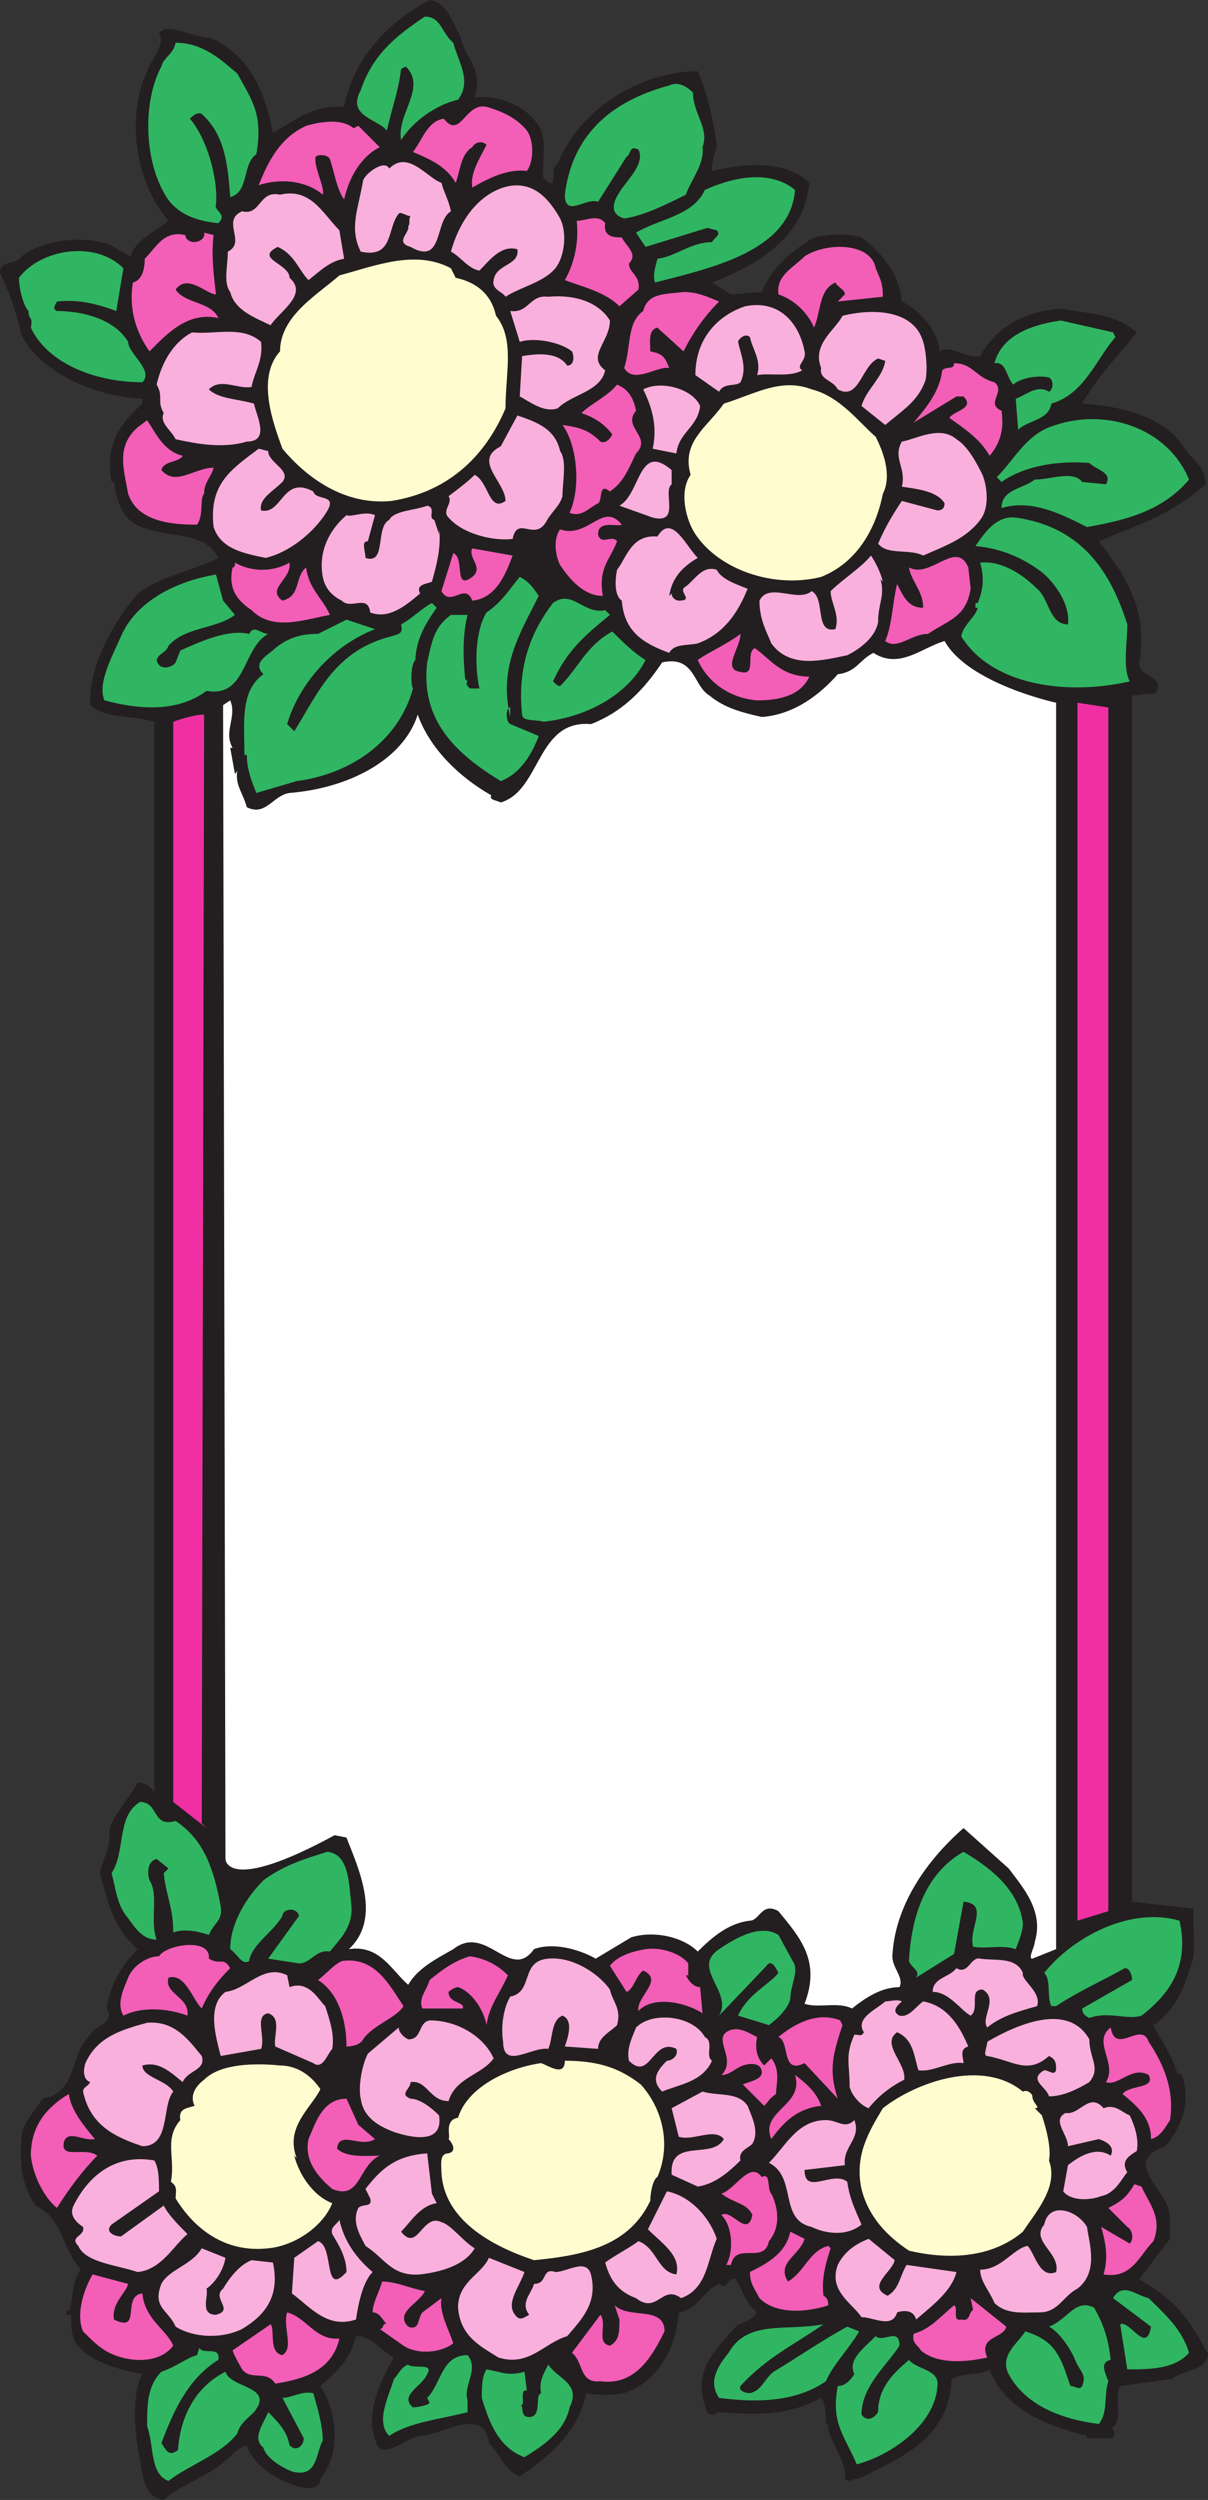
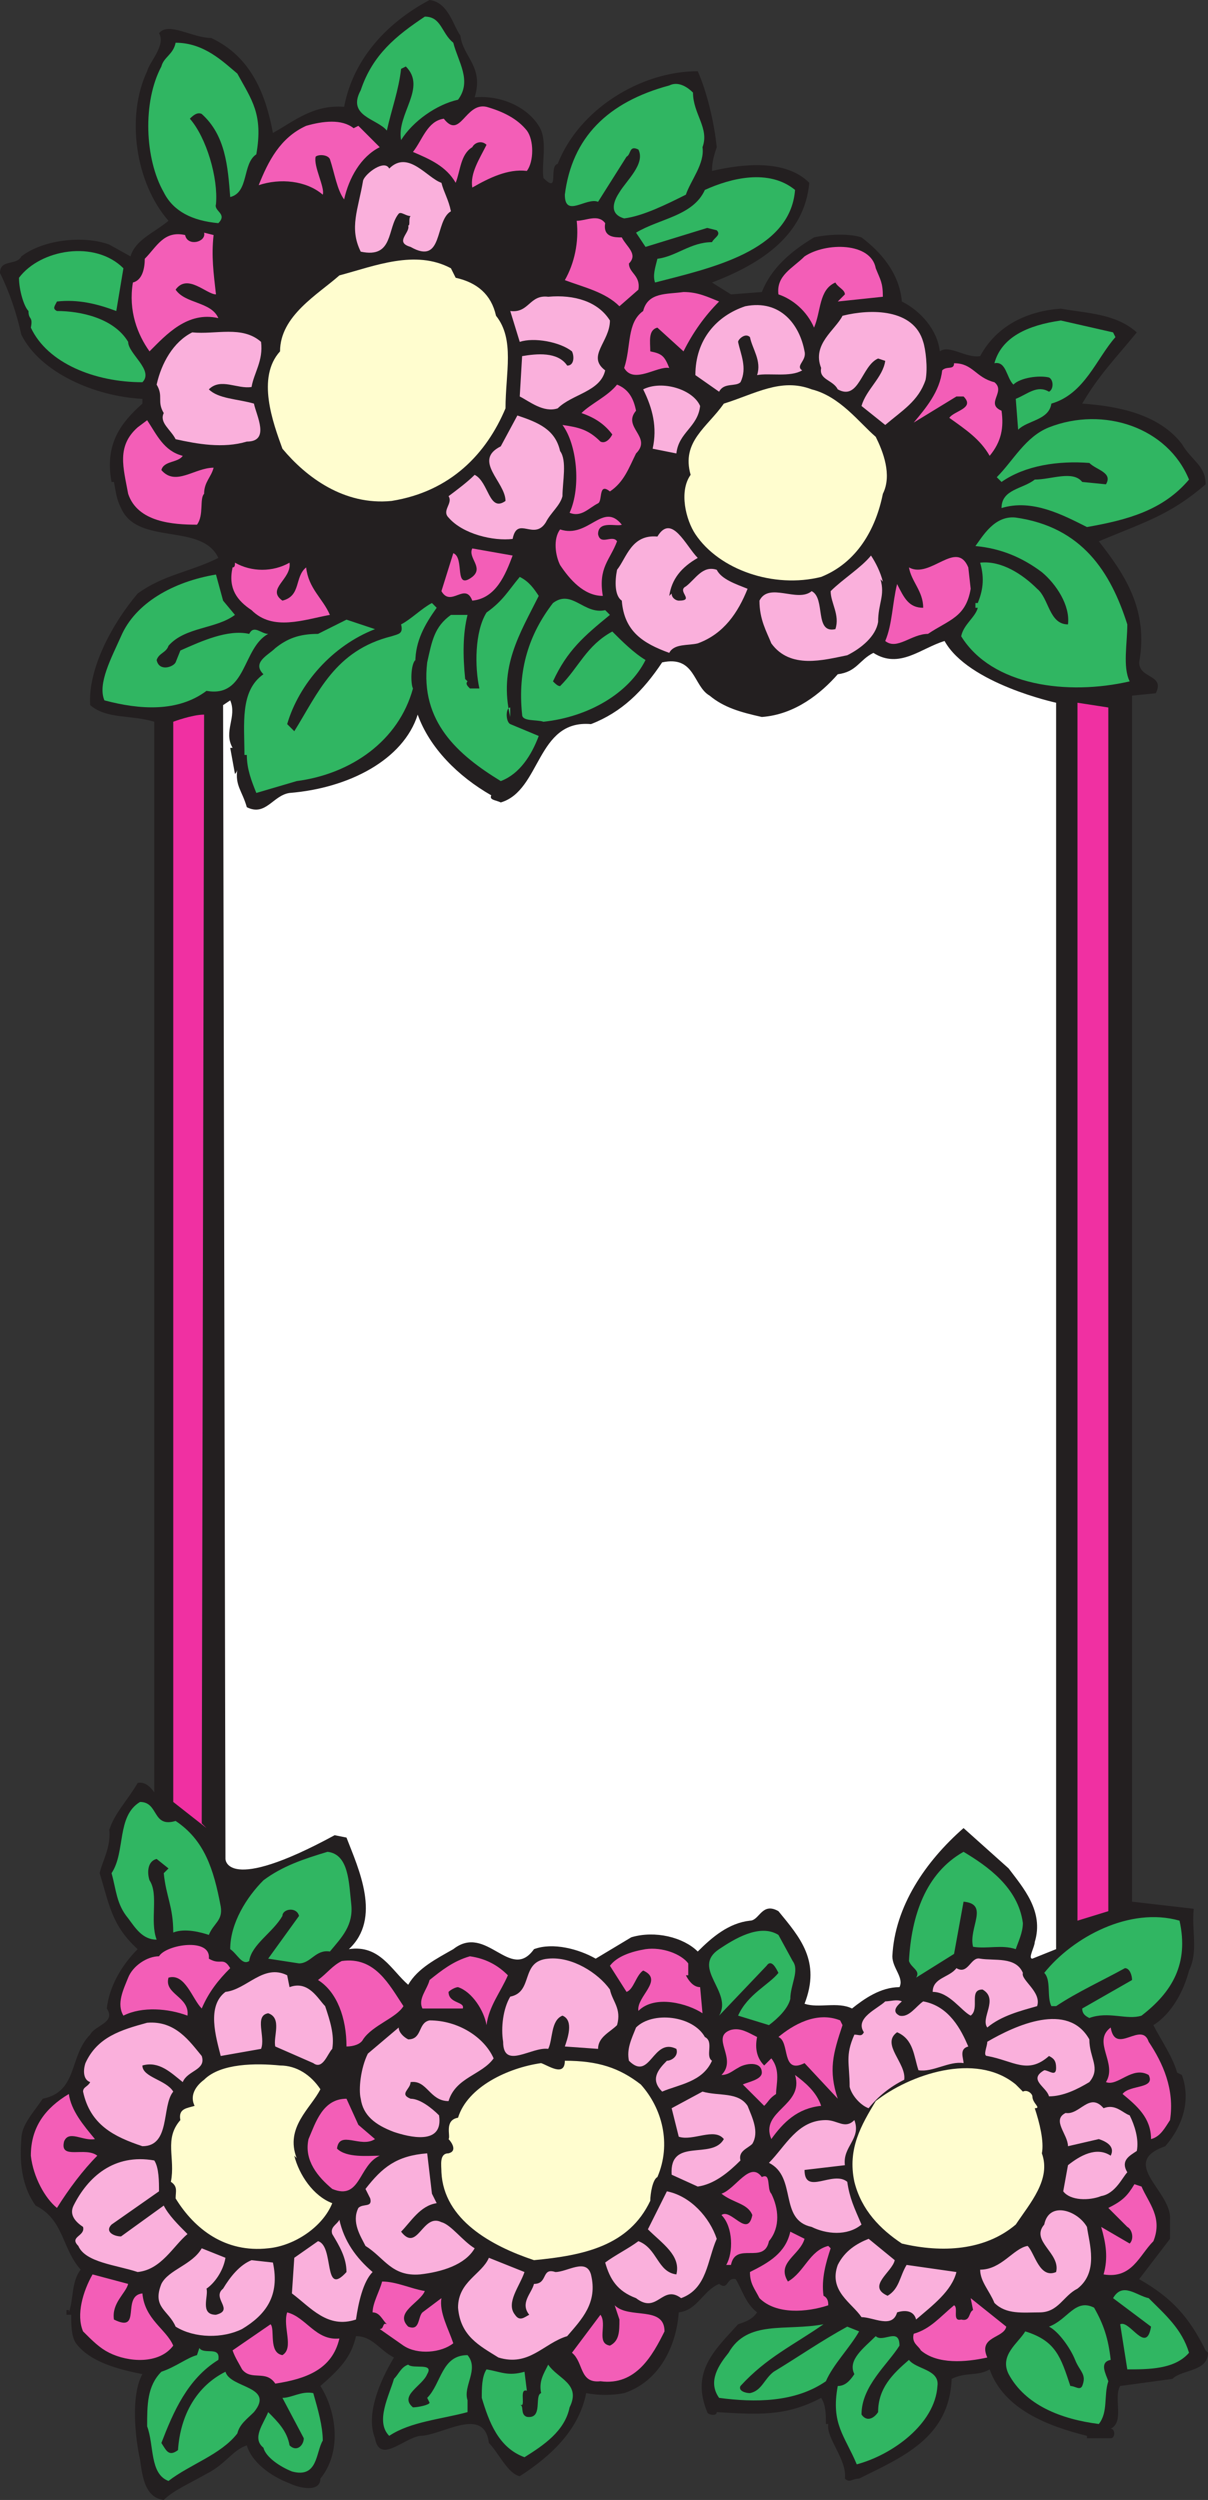
<svg xmlns="http://www.w3.org/2000/svg" width="381.75" height="789.75">
  <rect width="100%" height="100%" fill="#333333" stroke="none" />
  <path fill="#231f20" fill-rule="evenodd" d="M145.5 11.25c.75 6.75 7.5 9.75 4.5 19.5 8.25-.75 16.5 3 20.25 9 3 4.5.75 12 1.5 16.5 5.25 5.25 1.5-3.75 4.5-4.5C183 34.5 202.5 22.5 220.5 22.5c3 6.75 5.25 16.5 6 24-.75 2.25-1.5 4.5-1.5 7.5 9.75-2.25 23.25-3.75 30.75 3.75-1.5 16.5-15 25.5-30.75 31.5l6 3.75 9.75-.75c3-7.5 9-12.75 16.5-17.25 3-.75 10.5-1.5 15 0 6 4.5 12 11.25 12.75 20.25 6 3 11.25 9 12 15.75 3-2.25 8.25 2.25 12.75 1.5 5.25-9.75 15-14.25 25.5-15 8.25 1.5 17.25 1.5 24 7.5-6.75 8.25-12 13.5-17.25 22.5 10.5.75 24 3 31.5 12.75 3 5.25 7.5 6.75 7.5 12.75-11.25 9.75-19.5 12-33.75 18 8.25 10.5 15.75 21.75 12.75 38.25 0 5.25 8.25 3.75 5.25 9.75l-7.5.75v381l19.5 2.25c-.75 6.75 1.5 13.5-1.5 19.5-1.5 6-5.25 13.5-11.25 17.25 2.25 4.5 6 9.75 7.5 15l1.5.75c3 8.25 0 16.5-5.25 22.5-15 5.25 2.25 14.25 1.5 23.25v6L360 720c10.5 6 15.75 12 21 22.5l.75.75c0 6-8.25 5.25-11.25 8.25l-16.5 2.25c-2.25 3.75 1.5 11.25-3 13.5 1.5 0 1.5 3 0 3h-7.5v-.75c-12-3-26.25-8.25-30.75-21-3.75 2.25-7.5.75-12 3C300 770.25 285 776.25 271.5 783c-2.25 0-3 1.5-4.5 0 .75-6-6-12.75-5.25-17.25H261c0-3 0-6-1.5-8.25-11.25 6-20.25 5.25-33 4.5 0 1.5-3 .75-3 0-5.25-12.75 2.25-19.5 9.75-27.75 2.25-.75 4.5-1.5 6-3.75-3.75-3-4.5-6.75-6.75-10.5-3-.75-2.25 3.75-5.25 1.5-5.25 2.25-6.75 8.25-12.75 9-.75 10.5-6 21.75-17.25 25.5-3.75.75-8.25.75-12 0-2.25 11.25-10.5 19.5-21 26.25-3.75-.75-6.75-7.5-9.75-10.5-1.5-12-15-2.25-21.75-2.25-5.25.75-12.75 9-14.25.75-3-7.5 1.5-18 6-25.5-4.5-2.25-6.75-6.75-12-6.75-1.5 6.75-5.25 10.5-11.25 15.75 5.25 8.25 6.75 21 0 29.25 0 4.5-6.75 3-9.75 1.5-6-2.25-12-6.75-13.5-12-4.5 1.5-6.75 6-12.75 9-5.25 3-10.5 5.25-13.5 8.25-6-.75-6.75-7.5-7.5-12.75-1.5-6.75-3-20.25.75-27-7.5-1.5-16.5-3.75-21-9.75-1.5-2.25-1.5-6-1.5-9H21v-1.5h.75v.75c1.5-3.75.75-9.75 3.75-13.5-6-6.75-5.25-15.75-14.25-20.25-3.75-5.25-5.25-12-4.5-21 0-4.5 3.75-8.25 6.75-12.75 11.25-2.25 8.25-13.5 15-20.25 1.5-3 8.25-3.75 5.25-8.25.75-6.75 4.5-13.5 9.75-18.75-8.25-7.5-9-14.25-12-24 .75-3.75 3.75-8.25 3-14.25v.75c1.5-5.25 6-9.75 9-15 3-.75 5.25 3 5.25 3V228c-7.5-2.25-15-.75-20.25-5.25-.75-11.25 6.75-25.5 15-35.25 8.25-6 16.5-6.75 25.5-11.25-5.25-11.25-25.5-3.75-30.75-15.75-1.5-3-1.5-4.5-2.25-8.25h-.75c-2.25-12 3-18.75 9.75-24.75V126c-15-.75-32.25-8.25-38.25-20.25C5.25 99 3 92.25 0 86.25 0 81.75 5.25 84 6.75 81c6.75-5.25 19.5-6.75 27.75-3.75L41.25 81c1.5-5.25 7.5-7.5 12-11.25-10.5-12-13.5-33-6.75-47.25.75-3 6-8.25 3.75-12 3-3.75 10.5 1.5 16.5 1.5C79.5 18 84 30 86.25 42c6.75-3.75 12.75-9 22.5-8.25 3-15.75 14.25-27 27-33.75 6 .75 7.5 8.25 9.75 11.25" />
  <path fill="#30b662" fill-rule="evenodd" d="M143.25 13.5c1.5 6 6 12 1.5 18-6.75 1.5-14.25 6.75-18 12.75-1.5-8.25 8.25-16.5 1.5-23.25l-1.5.75c-.75 6.75-3 12.75-4.5 19.5-3-3.75-12.75-4.5-8.25-12.75 3.75-11.25 11.25-17.25 20.25-23.25 5.25 0 5.25 5.25 9 8.25M75 23.25c4.5 8.25 8.25 12.75 6 25.5-4.5 3-2.25 12-8.25 13.5-.75-9.75-1.5-19.5-9-26.25-1.5-.75-3 .75-3.75 1.5 5.25 6 9 18.75 8.25 27-.75 2.25 3.75 3 .75 6-8.25-.75-14.25-3.75-17.25-9.75-6-10.5-6.75-28.5-.75-39.75.75-3 3.75-3.75 4.5-7.5 9 0 15 6 19.5 9.75m144 6c0 6.75 5.25 11.25 3 17.25.75 5.25-3.75 10.5-5.25 15-6 3-13.5 6.75-19.5 7.5-5.25-1.5-3-6-1.5-8.25 2.25-3.75 8.25-9 6-13.5-3-1.5-2.25 1.5-3.75 2.25l-9 14.25c-3.75-1.5-10.5 5.25-10.5-2.25 2.25-18 13.5-29.25 33-34.5 3-1.5 6 .75 7.5 2.25" />
  <path fill="#f35eb7" fill-rule="evenodd" d="M166.5 41.25c2.25 3 2.25 9.75 0 12.75-6-.75-12 2.25-17.25 5.25-.75-4.5 2.25-9 4.5-13.5-1.5-1.5-3.75-.75-4.5.75-3.75 2.25-3.75 7.5-5.25 11.25-3-5.25-8.25-7.5-13.5-9.75 3-3.75 4.5-9.75 9.75-10.5 5.25 6.75 6.75-5.25 13.5-3.75 5.25 1.5 9.75 3.75 12.75 7.5m-53.25-1.5L120 46.5c-6 3-9.75 9.75-11.25 16.5-2.25-3-3-8.25-4.5-12.75-.75-1.5-3.75-1.5-4.5-.75-.75 3 3 9.75 2.25 12-5.25-4.5-13.5-5.25-20.25-3 3-7.5 6.75-15 15-18.75 5.25-1.5 11.25-2.25 15 .75l1.5-.75" />
  <path fill="#fab0dc" fill-rule="evenodd" d="M142.5 66.75c-5.25 3-2.25 17.25-12.75 11.25-5.25-1.5 0-4.5-.75-6.75.75 0 0-2.25.75-3-1.5 0-3-1.5-3.75-.75-3.75 4.5-1.5 14.25-12 12-3.75-7.5-.75-13.5.75-22.5.75-2.25 6.75-6.75 8.25-3.75 6-6 12 3 16.5 4.5.75 3 2.25 5.25 3 9" />
  <path fill="#30b662" fill-rule="evenodd" d="M251.25 60c-1.5 19.5-27 24.75-44.25 29.25-.75-2.25 0-4.5.75-7.5 6-.75 10.5-5.25 17.25-5.25.75-1.5 3-2.25 1.5-3.75l-3-.75-19.5 6-3-4.5c7.5-4.5 18-5.25 21.75-13.5 8.25-3.75 20.25-6.75 28.5 0" />
-   <path fill="#fab0dc" fill-rule="evenodd" d="M177 69c2.25 4.5 1.5 12-1.5 15.75-3.75 4.5-11.25 6-15.75 9-.75-1.5-4.5-2.25-3.75-5.25.75-5.25 8.25-4.5 7.5-9.75-5.25-1.5-9 3.75-12 6.75-3.75-.75-6-4.5-9-6 2.25-8.25 7.5-17.25 16.5-20.25 9.75-3 15 4.5 18 9.75m-69.75 3.75 1.5 9c-4.5.75-7.5 3.75-11.25 6.75-3-3-4.5-8.25-9.75-10.5-7.5 3.75 3.75 5.25 3.75 9.75 6 5.25-3 10.5-6 15-4.5-2.25-11.25-4.5-12.75-10.5C70.5 89.25 72 84 72 79.5c6-3-2.25-9.75 4.5-12.75 6 1.5 5.25-6.75 12-5.25 9.75-2.25 13.5 6 18.75 11.25" />
  <path fill="#f35eb7" fill-rule="evenodd" d="M196.5 75c1.5 3 5.25 5.25 2.25 8.25 0 3 3.75 3.75 3 8.25l-6 5.25c-4.5-4.5-11.25-6-17.25-8.25 3-5.25 4.5-12 3.75-18.75 3 0 6.75-2.25 9 .75-.75 4.5 3 4.5 5.25 4.5m-132-1.5 3 .75c-.75 6.75 0 12 .75 18.75-3 0-9-6.75-12.75-1.5 3 4.5 11.25 3.75 13.5 9-9.75-2.25-16.5 5.25-21.75 10.5-3.75-5.25-6.75-12.75-5.25-21.75 3-.75 3.75-4.5 3.75-7.5 3.75-3.75 6-9 12.75-7.5.75 3.75 6.75 2.25 6-.75m212.25 11.25c1.5 3.75 2.25 4.5 2.25 9l-14.25 1.5L267 93c0-1.5-2.25-2.25-3-3.75-5.25 2.25-4.5 9-6.75 14.25-2.25-5.25-6.75-9-11.25-10.5-.75-6 4.5-8.25 8.25-12 6.75-4.5 21-4.5 22.5 3.75" />
  <path fill="#30b662" fill-rule="evenodd" d="m39 84.75-2.25 13.5c-6-2.25-12-3.75-18.75-3-.75 1.5-1.5 2.25 0 3 7.5 0 18 2.25 22.5 9.75 0 3.75 8.25 9 4.5 12.75-15 0-30-6-35.25-17.25.75-3.75-.75-2.25-.75-5.25-1.5-1.5-3-6.75-3-10.5 6.75-9 24-12 33-3" />
  <path fill="#fffdcf" fill-rule="evenodd" d="M144 87.75c6.75 1.5 11.25 5.25 12.75 12 6 7.5 3 18 3 29.25-6 14.25-17.25 26.25-36 29.25-15 1.5-27-7.5-34.5-16.5-3-8.25-8.25-22.5-.75-30.75 0-11.25 12-18 18.75-24 11.25-3 24-8.25 35.25-2.25l1.5 3" />
  <path fill="#f35eb7" fill-rule="evenodd" d="M227.25 95.25C222.75 99.75 219 105 216 111l-8.25-7.5c-3 .75-2.25 4.5-2.25 7.5 3.75.75 4.5 1.5 6 5.25-3.75-.75-11.25 5.25-14.25 0 2.25-6.75.75-14.25 6-18 1.5-6 7.5-5.25 12.75-6 4.5 0 7.5 1.5 11.25 3" />
  <path fill="#fab0dc" fill-rule="evenodd" d="M192.75 101.25c0 6.75-7.5 11.25-1.5 15.75-1.5 6.75-10.5 7.5-15 12-4.5 1.5-9-2.25-12-3.75l.75-12.75c4.5-.75 11.25-1.5 14.25 3 2.25 0 2.25-3 1.5-4.5-3.75-3-12-4.5-16.5-3l-3-9.75c6 .75 6-5.25 12-4.5 8.25-.75 15.75 1.5 19.5 7.5m61.5 9.75c.75 3-3 4.5-.75 6-3.75 2.25-10.5.75-14.25 1.5 1.5-4.5-1.5-8.25-2.25-12-1.5-1.5-3.75.75-3.75 1.5.75 3.75 3 8.25.75 12.75-1.5 1.5-5.25 0-6.75 3l-7.5-5.25c0-11.25 6.75-18.75 15.75-21.75 11.25-2.25 17.25 6 18.75 14.25m37.5-3c.75 2.25 1.5 8.25.75 12-2.25 6.75-7.5 9.75-12.75 14.25l-7.5-6c1.5-5.25 6.75-9 7.5-14.25l-2.25-.75c-5.25 2.25-6 13.5-12.75 9.75-1.5-3-6-3-5.25-6.75-3-7.5 4.5-12 6.75-16.5 9-2.25 22.5-2.25 25.5 8.25" />
  <path fill="#30b662" fill-rule="evenodd" d="M352.5 106.5c-6 6.75-9.75 18-20.25 21-.75 5.25-7.5 5.25-10.5 8.25L321 126c3.75-1.5 6.75-4.5 10.5-2.25 1.5-.75 1.5-3.75 0-4.5-3-.75-9 0-11.25 2.25-2.25-2.25-2.25-7.5-6-6.75 2.25-8.25 10.5-12 21-13.5l16.5 3.75.75 1.5" />
  <path fill="#fab0dc" fill-rule="evenodd" d="M82.5 108c.75 6-2.25 9.75-3 14.25-4.5.75-9.75-3-13.5.75 3 3 9 3 14.25 4.5.75 3.75 5.25 12-2.25 12-7.5 2.25-15.75.75-22.5-.75-1.5-3-5.25-5.25-3.75-8.25-2.25-3.75 0-5.25-2.25-9 1.5-6.75 5.25-13.5 11.25-16.5 7.5.75 15.75-2.25 21.75 3" />
  <path fill="#f35eb7" fill-rule="evenodd" d="M314.25 120.75c3.75 3-3 6.75 2.25 9 .75 5.25 0 9.75-3.75 14.25-3-5.25-7.5-8.25-12.75-12 1.5-2.25 8.25-3 4.5-6.75h-2.25l-13.5 8.25c3.75-4.5 8.25-9.75 9-16.5 1.5-1.5 3.75 0 3.75-2.25 6 0 6.75 4.5 12.75 6m-113.25 9c-4.5 5.25 5.25 8.25 0 13.5-2.25 4.5-3.75 9-8.25 12-3.75-3-2.25 3-3.75 3.75-3 1.5-5.25 4.5-9 3 3.75-8.25 2.25-21.75-2.25-27.75 5.25.75 8.25 1.5 12 5.25 1.5.75 3-.75 3.75-2.25-2.25-3-5.25-5.25-9.75-6.75 3-3 8.25-5.25 11.25-9 3.75 1.5 5.25 4.5 6 8.25" />
  <path fill="#fab0dc" fill-rule="evenodd" d="M221.25 128.25c-.75 6.75-6.75 8.25-7.5 15l-7.5-1.5c1.5-6.75 0-12.75-3-18.75 6-3 15.75 0 18 5.25" />
  <path fill="#fffdcf" fill-rule="evenodd" d="M276.75 138c2.25 4.5 5.25 12 2.25 18-2.25 11.25-8.25 21.75-19.5 26.25-15 3.75-32.25-2.25-39.75-13.5-3-4.5-5.25-13.5-1.5-18.75-3-10.5 5.25-15 10.5-22.5 9.75-3 18-8.25 27.75-4.5 9 2.25 15 10.5 20.25 15" />
  <path fill="#fab0dc" fill-rule="evenodd" d="M177 142.5c2.25 3 .75 9.75.75 14.25-.75 3-3.75 5.25-5.25 8.25-3.75 6-9-2.25-10.5 5.25-6 .75-15.75-1.5-20.25-6.75-2.25-2.25 1.5-4.5 0-6.75 3-2.25 6-4.5 8.25-6.75 4.5 2.25 4.5 12 9.75 8.25 0-6-10.5-12.75-1.5-17.25l5.25-9.75c6.75 2.25 12 4.5 13.5 11.25" />
  <path fill="#30b662" fill-rule="evenodd" d="M375.75 151.5c-8.25 9.75-19.5 12.75-32.25 15-7.5-3.75-17.25-9-27-6 0-6 6.75-6 10.5-9 5.25 0 12-3 15 .75l7.5.75c2.25-3.75-3-4.5-5.25-6.75-9.75-.75-20.25.75-27.75 6l-1.5-1.5c5.25-5.25 9-12.75 16.5-15.75 17.25-6.75 37.5 0 44.25 16.5" />
  <path fill="#f35eb7" fill-rule="evenodd" d="M57.75 144c-1.5 2.25-6 1.5-6.75 4.5 4.5 5.25 10.5-.75 16.5-.75-.75 3-3 4.5-3 8.25-1.5 1.5 0 6.75-2.25 9.75-7.5 0-18.75-.75-21.75-9.75-1.5-8.25-3.75-15 3-21l3-2.25c3 4.5 5.25 9.75 11.25 11.25" />
-   <path fill="#fab0dc" fill-rule="evenodd" d="M310.5 150c1.5 3.75 2.25 10.5-.75 14.25-4.5 6-11.25 8.25-18 11.25-4.5-2.25-11.25 0-14.25-3.75 2.25-5.25 4.5-9 7.5-13.5l11.25 3c1.5 0 2.25-.75 2.25-2.25-2.25-3.75-8.25-4.5-13.5-5.25 1.5-6-3-9 0-14.25 4.5-.75 12-5.25 17.25-.75C306 141 309 147 310.5 150m-225.75-7.5c0 3.75 7.5 6 4.5 9.75-3 3-7.5 5.25-6.75 9 6.75 1.5 6.75-11.25 16.5-6 .75 3 7.5.75 4.5 6S93 174 84 176.25c-7.5-1.5-14.25-3-16.5-9.75-1.5-13.5 5.25-18 14.25-24.75l3 .75m127.5 10.5c-3 2.25 3 12.75-6 10.5l-10.5-3.75c6.75-3.75 6-20.25 16.5-11.25v4.5m-75 11.25 1.5 4.5v-1.5c.75 5.25-.75 11.25-2.25 16.5-1.5.75-5.25.75-3.75 3.75-4.5 3.75-9.75 8.25-15.75 6-.75-6-6-.75-9-3.75-3-1.5-5.25-3.75-6-7.5-1.5-8.25 2.25-15 7.5-19.5 1.5.75 6-1.5 9 0l-2.25 8.25c-2.25 0-.75 3-.75 5.25 6.75 2.25 3-9.75 7.5-12 1.5-3 8.25-3 12-4.5 3 .75 0 3.75 2.25 4.5" />
  <path fill="#f35eb7" fill-rule="evenodd" d="M196.5 165.75c-1.5.75-7.5-1.5-7.5 3 .75 3.75 4.5 0 6 2.25-2.25 6-6 8.25-4.5 17.25-6 0-10.5-5.25-13.5-9.75-1.5-3-2.25-8.25 0-11.25 9 3 13.5-9 19.5-1.5" />
  <path fill="#30b662" fill-rule="evenodd" d="M356.25 197.25c0 6-1.5 13.5.75 18-19.5 4.5-43.5 1.5-53.25-14.25.75-3.75 4.5-6 5.25-9h-.75v-1.5h.75c1.5-3.75 2.25-7.5.75-12.75 6.75-.75 13.5 3.75 18 8.25 3.75 3 3.75 11.25 9.75 11.25.75-6-3.75-12.75-8.25-16.5-6-4.5-12.75-7.5-21-8.25 2.25-3 6-9.75 12.75-9 21 3 30 17.25 35.25 33.75" />
  <path fill="#fab0dc" fill-rule="evenodd" d="M220.5 176.25c-5.25 3-8.25 6.75-9 12l.75-.75c0 1.5 1.5 2.25 2.25 2.25 5.25 0-.75-3 2.25-4.5 3-2.25 5.25-6.75 9.75-5.25 1.5 3 6 4.5 9.75 6-3 7.5-7.5 14.25-15.75 17.25-3 .75-7.5 0-9 3-8.25-3-14.25-6.75-15-16.5-2.25-1.5-2.25-6-1.5-9.75 3-3.75 4.5-11.25 12.75-10.5 4.5-7.5 9 3 12.75 6.75" />
  <path fill="#f35eb7" fill-rule="evenodd" d="M162 175.5c-2.25 6-5.25 13.5-12.75 14.25-2.25-6-6.75 2.25-9.75-3l3.75-12c3.75 1.5 0 12 6 7.5 3.75-3-1.5-6 0-9L162 175.5" />
  <path fill="#fab0dc" fill-rule="evenodd" d="m279 183.75-.75-.75c1.5 5.25-.75 7.5-.75 13.5-.75 4.5-5.25 8.25-9.75 10.5-7.5 1.5-18 4.5-24-3.75-1.5-3.75-3.75-7.5-3.75-13.5 3-6 12 .75 16.5-3 4.5 2.25.75 13.5 7.5 12 1.5-4.5-1.5-8.25-1.5-12 3.75-3.75 9.75-7.5 12.75-11.25 1.5 2.25 3 5.25 3.75 8.25" />
  <path fill="#f35eb7" fill-rule="evenodd" d="M306.75 186c-1.5 9-6.75 9.75-13.5 14.25-5.25 0-9.75 5.25-13.5 2.25 2.25-5.25 2.25-12 3.75-18 2.25 4.5 3.75 7.5 8.25 7.5 0-5.25-3.75-8.25-4.5-12.75 6.75 3.75 15-9 18.75 0l.75 6.75m-217.5 3.75c6-1.5 3.75-7.5 7.5-10.5.75 6.75 5.25 9.75 7.5 15-8.25 1.5-18 5.25-24.75-1.5-4.5-3-7.5-6.75-6-13.5.75 0 .75-.75.75-1.5 5.25 3 12 3 17.25 0 .75 5.25-7.5 8.25-2.25 12" />
  <path fill="#30b662" fill-rule="evenodd" d="m70.5 189.75 3.75 4.5c-6 4.5-15.75 3.75-21 9.75-.75 2.25-3 2.25-3.75 4.5.75 3.75 5.25 2.25 6 .75l1.5-3.75c6.75-3 15-6.75 21.75-5.25 1.5-3 3.75 0 6 0-8.25 4.5-6.75 20.25-19.5 18-9 6.75-21 6-32.25 3-2.25-5.25 2.25-13.5 5.25-20.25 4.5-10.5 16.5-17.25 30-19.5l2.25 8.25m99.75-1.5c-6 12-12.75 22.5-9 38.25v-3c-1.5 0-1.5 4.5 0 5.25l9 3.75c-2.25 6-6 12-12 14.25-13.5-8.25-25.5-18.75-23.25-37.5 1.5-6.75 2.25-11.25 7.5-15h5.25c-1.5 6-1.5 12.75-.75 20.25l.75.75c-.75.75 0 1.5.75 2.25h3c-1.5-6.75-1.5-18 2.25-24 5.25-3.75 6.75-6.75 10.5-11.25 3 1.5 4.5 3.75 6 6" />
  <path fill="#30b662" fill-rule="evenodd" d="M192.75 194.25c-8.25 6.75-13.5 11.25-18 21 .75.75 1.5 1.5 2.25 1.5 6-6 8.25-12.75 16.5-17.25 3 3 6.75 6.75 10.5 9-5.25 10.5-18 18-32.25 19.5-2.25-.75-6.75 0-6.75-2.25-1.5-14.25 2.25-25.5 9.75-35.25 6-4.5 9.75 3.75 16.5 2.25l1.5 1.5M138 192c-3.75 5.25-6.75 10.5-6.75 17.25v-.75c-1.5 1.5-1.5 7.5-.75 9-4.5 16.5-19.5 27-36.75 29.25L81 250.5c-1.5-3.75-3-7.5-3-12h-.75c0-9.75-1.5-20.25 6-25.5-3.75-3.75 1.5-6 3.75-8.25 3.75-3 7.5-4.5 13.5-4.5l9-4.5 9 3c-13.5 5.25-24 17.25-27.75 30L93 231c7.5-12 12.75-25.5 30.75-30 2.25-.75 3.75-.75 3-3.75 3-1.5 6.75-5.25 9.75-6.75l1.5 1.5" />
-   <path fill="#f35eb7" fill-rule="evenodd" d="M234 200.25c0 4.5-6 11.25 0 12 5.25 1.5 1.5-6 4.5-7.5 4.5 3 8.25 9 17.25 9-3 6.75-11.25 7.5-16.5 7.5-9-.75-15.75-6-18.75-12.75 3-2.25 9.75-5.25 13.5-8.25" />
  <path fill="#fff" fill-rule="evenodd" d="M333.75 222v393.75l-7.5 3c-1.5 0 .75-3.75.75-5.25 3-9.75-3.75-17.25-8.25-23.25L304.5 577.5c-12 10.5-21.75 24.75-22.5 40.5 0 3.75 3.75 6.75 2.25 9.75-6 0-11.25 3.75-15 6.75-4.5-2.25-10.5 0-15-1.5 5.25-13.5-1.5-21-8.25-29.25-5.25-3-6 3-9 3-6.75.75-12 5.25-16.5 9.75-4.5-4.5-13.5-6.75-21-4.5l-11.25 6.75c-5.25-3-13.5-5.25-19.5-3-7.5 10.5-15-8.25-25.5 0-5.25 3-11.25 6-14.25 11.25-5.25-4.5-9-12.75-18.75-11.25 10.5-9.75 3-25.5-.75-35.25l-3.75-.75c-34.5 18.75-34.5 7.5-34.5 7.5l-.75-364.5 2.25-1.5c2.25 5.25-2.25 9.75.75 15h-.75l1.5 8.25c.75-.75.75-1.5.75-1.5-.75 5.25 1.5 6.75 3 12 6 3 8.25-3.75 13.5-4.5 18.75-1.5 36-10.5 40.5-24.75 3.75 10.5 12.75 19.5 23.25 25.5-.75 1.5 1.5 1.5 3 2.25 12.75-3.75 11.25-26.25 28.5-24.75 9.75-3.75 16.5-10.5 22.5-19.5 10.5-2.25 9.75 7.5 15 10.5 4.5 3.75 9.75 5.25 16.5 6.75 10.5-.75 18.75-7.5 24-13.5 6-.75 6.75-4.5 11.25-6.75 8.25 5.25 15-1.5 22.5-3.75C306 216 333.75 222 333.75 222" />
  <path fill="#f030a2" fill-rule="evenodd" d="m350.25 603.75-9.75 3V222l9.75 1.5v380.25M63.75 576l1.5 1.5-10.5-8.25V228s6-2.25 9.75-2.25L63.75 576" />
  <path fill="#30b662" fill-rule="evenodd" d="M55.5 575.25c9 6 12 15 14.25 27 .75 4.5-2.25 5.25-3.75 9-2.25-.75-7.5-2.25-11.25-.75 0-8.25-2.25-11.25-3-18.75l1.5-1.5-3.75-3c-3 .75-3 4.5-2.25 6.75 3 4.5 0 12.75 2.25 18.75-4.5 0-6.75-3.75-9-6.75-3.75-4.5-3.75-9-5.25-14.25 4.5-6.75 1.5-18 9-22.5 6 0 3.75 8.25 11.25 6M111 601.5c.75 6.75-3 10.5-6.75 15-4.5-.75-6 3.75-9.75 3.75l-9.75-1.5 9.75-13.5c-.75-3-5.25-2.25-5.25 0-3 5.25-9.75 9-10.5 14.25-2.25 1.5-3.75-2.25-6-3.75 0-8.25 5.25-16.5 10.5-21.75 6-4.5 12.75-6.75 20.25-9 6.75.75 6.75 9.75 7.5 16.5m212.25 6c0 3-1.5 6-2.25 8.25-4.5-1.5-9 0-13.5-.75-1.5-6 5.25-13.5-3-14.25l-3 16.5-12 7.5c1.5-2.25-1.5-3-2.25-5.25.75-14.25 5.25-27.75 17.25-34.5 7.5 4.5 17.25 11.25 18.75 22.5m49.5-.75c3 13.5-2.25 22.5-12 30-4.5 1.5-10.5-1.5-16.5.75-1.5-.75-2.25-1.5-2.25-3l15.75-9c0-1.5-.75-3.75-2.25-3.75-6.75 3.75-15 7.5-21.75 12h-1.5c-1.5-3 0-8.25-2.25-10.5 9-11.25 27-21 42.75-16.5M250.5 619.5c2.25 3-.75 7.5-.75 12-.75 3-3.75 6-6.75 8.25l-9.75-3c3-6.75 9.75-9.75 12.75-13.5-.75-1.5-2.25-4.5-3.75-2.25l-15 15.75c4.5-7.5-9-15 0-21 4.5-3 12.75-8.25 18.75-4.5l4.5 8.25" />
  <path fill="#f35eb7" fill-rule="evenodd" d="M66 618.75c3.75 2.25 4.5-.75 6.75 3-3.75 3.75-6.75 7.5-9 12.75-3-3-5.25-11.25-10.5-9.75-1.5 5.25 6.75 6 6 12-6-2.25-14.25-3-20.25 0-2.25-3.75 0-8.25 1.5-12s6-6.75 9.75-6.75c2.25-3.75 16.5-6 15.75.75m151.5 1.5V624h-.75c.75 1.5 2.25 3.75 4.5 3.75L222 636c-4.5-3-15-6-20.25-.75-.75-4.5 8.25-9.75 1.5-12.75-2.25 1.5-3 6-5.25 6.75l-5.25-8.25c2.25-3 6.75-4.5 11.25-5.25 5.25-.75 11.25 1.5 13.5 4.5m-57 3.75c-2.25 5.25-6 9.75-6.75 15.75-.75-4.5-4.5-10.5-9-12-.75 0-2.25.75-3 1.5 0 3.75 5.25 3 4.5 5.25H133.5c-1.5-3 1.5-6 2.25-9 3.75-3 7.5-6 12.75-7.5 5.25.75 9 3 12 6" />
  <path fill="#fab0dc" fill-rule="evenodd" d="M192.75 628.5c.75 3.75 3.75 6 2.25 11.25-2.25 2.25-6 3.75-6 7.5l-10.5-.75c.75-2.25 3-8.25-.75-9.75-3.75 1.5-3 7.5-4.5 10.5C168 646.5 159 654 159 645c-.75-4.5 0-10.5 2.25-14.25 7.5-1.5 3-11.25 12-12 7.5-.75 15.75 4.5 19.5 9.75m130.5-5.25c-.75 2.25 6 6 4.5 10.5-5.25 1.5-11.25 3-15.75 6.75-2.25-3 3.75-9-1.5-12-4.5 0-.75 6-3.75 8.25-3-1.5-6.75-7.5-12-7.5 0-4.5 5.25-4.5 7.5-7.5 3.75 2.25 4.5-3.75 7.5-3 4.5.75 11.25-.75 13.5 4.5" />
  <path fill="#f35eb7" fill-rule="evenodd" d="M127.5 633.75c-2.25 3.75-9.75 6-12.75 10.5-.75 1.5-3 2.25-5.25 2.25 0-9-3-17.25-9-21 3-2.25 4.5-4.5 7.5-6 10.5-1.5 15 7.5 19.5 14.25" />
  <path fill="#fab0dc" fill-rule="evenodd" d="M91.5 627.75c6-2.25 9 3.75 11.25 6 1.5 4.5 3 9 2.25 13.5-1.5 1.5-3 6.75-6 4.5l-12-5.25c-.75-3 2.25-9-2.25-10.5-4.5.75-.75 7.5-2.25 11.25l-12.75 2.25c-1.5-6-4.5-15.75 1.5-20.25 6.75-.75 12-9 19.5-5.25l.75 3.75m193.5 4.5c-.75.75-3.75 3-.75 4.5 3 .75 5.25-3 7.5-4.5 8.25 1.5 12 9 14.25 14.25-3 .75-1.5 3.75-1.5 5.25-4.5-.75-9.75 3-14.25 2.25-1.5-4.5-1.5-9.75-6.75-12-5.25 3.75 3 9.75 2.25 15-4.5 2.25-8.25 5.25-11.25 9-2.25-.75-5.25-3.75-6-6.75 0-7.5-1.5-9.75 1.5-16.5 1.5 0 2.25.75 3-.75-3-4.5 4.5-7.5 6.75-9.75 1.5 0 3.75-.75 5.25 0m-62.25 11.25c3 1.5 0 6 2.25 7.5-3 6.75-10.5 7.5-15.75 9.75-3.75-3.75-1.5-6.75 1.5-9.75 1.5 0 3.75-1.5 3-3.75-7.5-3.75-8.25 10.5-15 3.75-.75-3.75.75-6.75 2.25-10.5 5.25-5.25 18-3.75 21.75 3" />
  <path fill="#f35eb7" fill-rule="evenodd" d="M266.25 639.75c-3 9-4.5 14.25-1.5 23.25l-10.5-11.25c-7.5 3.75-4.5-6.75-8.25-8.25 4.5-3.75 12-8.25 19.5-5.25l.75 1.5" />
  <path fill="#fab0dc" fill-rule="evenodd" d="M344.25 644.25c0 6 3.75 9 0 13.5-3.75 2.25-8.25 4.5-12.75 4.5-.75-3-6.75-5.25-1.5-8.25 1.5 0 3.75 2.25 3.75-.75 0-2.25-.75-3-2.25-3.75-6.75 6-11.25 1.5-19.5 0-1.5 0 0-3 0-4.5 9-5.25 25.5-12.75 32.25-.75m-188.25 6c-3.75 5.25-12 6-14.25 13.5-6 0-6.75-6.75-12-6 0 2.25-3.75 3.75 0 5.25 3 0 6.75 3 9 5.25 1.5 9.75-9.75 6.75-14.25 5.25-6-2.25-9.75-5.25-10.5-10.5-.75-3 0-9.75 2.25-14.25l9.75-8.25c0 1.5 1.5 3 3 3.75 4.5 0 3-5.25 6.75-6 9 0 17.25 5.25 20.25 12m-92.25-.75c1.5 4.5-4.5 4.5-6 8.25-3.75-3-7.5-6.75-12.75-5.25 0 3.75 7.5 4.5 9.75 8.25C51 665.25 54 678 45 678c-9-3-16.5-6.75-18.75-17.25 0-1.5 1.5-1.5 2.25-3-2.25-.75-2.25-3.75-1.5-6 3.75-8.25 11.25-10.5 19.5-12.75 9-.75 13.5 6 17.25 10.5" />
  <path fill="#f35eb7" fill-rule="evenodd" d="M363 645c4.5 6.75 8.25 15 6.75 24.75-1.5 2.25-3 5.25-6 6 0-6.75-4.5-10.5-9-14.25 2.25-3 10.5-1.5 8.25-6-5.25-3-9.75 3.75-13.5 2.25 3.75-6-4.5-12.75 1.5-17.25 1.5 9 9.75-2.25 12 4.5m-123.75-1.5c-.75 3.75 0 6.75 2.25 9l2.25-2.25c3 3.75 1.5 8.25 1.5 11.25-2.25 1.5-2.25 2.25-3.75 3.75l-6.75-6.75c1.5-.75 6-1.5 6-3.75 0-3.75-5.25-3-7.5-1.5-1.5.75-3 2.25-5.25 2.25 5.25-5.25-3.75-12 3-14.25 3-.75 5.25.75 8.25 2.25" />
  <path fill="#fffdcf" fill-rule="evenodd" d="M202.5 658.5c6.75 7.5 9.75 18.75 5.25 29.25-1.5.75-2.25 5.25-2.25 7.5-6.75 14.25-21 17.25-36.75 18.75-13.5-4.5-28.5-12.75-29.25-27.75 0-2.25-.75-6 2.25-6 3-.75.75-3.75 0-4.5.75-.75-1.5-6 3-6.75 3-9.75 15.75-15.75 26.25-17.25 2.25.75 7.5 4.5 7.5-.75 10.5 0 17.25 2.25 24 7.5m-114-6c5.25 0 9.75 3 12.75 7.5-3 6-11.25 12-7.5 21.75L93 681c1.5 6 6 12.75 12 15-3 7.5-12 13.5-20.25 14.25-13.5 1.5-23.25-6-29.25-15.75 0-2.25.75-3.75-1.5-5.25 1.5-7.5-2.25-13.5 3-19.5-.75-3.75 2.25-3.75 4.5-4.5-1.5-3 0-6 3-8.25 5.25-5.25 16.5-5.25 24-4.5" />
  <path fill="#f35eb7" fill-rule="evenodd" d="M259.5 665.25c-7.5.75-12 5.25-15.75 10.5-3.75-9 10.5-10.5 7.5-20.25 3 2.25 6.75 5.25 8.25 9.75" />
-   <path fill="#fffdcf" fill-rule="evenodd" d="M323.25 660.75c1.5-.75 3 .75 3 1.5 0 2.25 3 3.75.75 3.75l2.25 2.25c1.5 4.5 3 10.5 2.25 14.25 3 8.25-3.75 15.75-8.25 22.5-9.75 8.25-23.25 9-36 6-6.75-4.5-12.75-10.5-15-19.5-2.25-10.5 2.25-18 6.75-25.5 10.5-8.25 31.5-15.75 44.25-5.25" />
+   <path fill="#fffdcf" fill-rule="evenodd" d="M323.25 660.75c1.5-.75 3 .75 3 1.5 0 2.25 3 3.75.75 3.75c1.5 4.5 3 10.5 2.25 14.25 3 8.25-3.75 15.75-8.25 22.5-9.75 8.25-23.25 9-36 6-6.75-4.5-12.75-10.5-15-19.5-2.25-10.5 2.25-18 6.75-25.5 10.5-8.25 31.5-15.75 44.25-5.25" />
  <path fill="#fab0dc" fill-rule="evenodd" d="M236.25 665.25c1.5 3.75 3.75 8.25 1.5 12-1.5 1.5-4.5 2.25-3.75 5.25-3.75 3.75-8.25 7.5-13.5 8.25l-8.25-3.75c-.75-12 12.75-4.5 16.5-11.25-3-3.75-9.75.75-14.25-.75l-2.25-9 9.75-5.25c5.25 1.5 11.25 0 14.25 4.5" />
  <path fill="#f35eb7" fill-rule="evenodd" d="M30 675.75c-3.75.75-8.25-3-9.75.75-1.5 6 6.75 1.5 10.5 4.5-4.5 4.5-9 10.5-12.75 16.5-3.75-3-7.5-9.75-8.25-16.5 0-9 4.5-15 12-19.5.75 5.25 4.5 9.75 8.25 14.25m83.25-4.5 5.25 4.5c-4.5 3-11.25-3-12 3 3 3 9.75 2.25 13.5 2.25-6.75 3-6 14.25-15 10.5-4.5-3.75-9-9-7.5-15.75 2.25-5.25 4.5-12.75 12-12.75l3.75 8.25" />
  <path fill="#fab0dc" fill-rule="evenodd" d="M357 668.25c1.5 3 3 7.5 2.25 11.25-2.25 1.5-5.25 3-3 6.75-1.5 1.5-3.75 6.75-8.25 7.5-3.75 1.5-9.75 1.5-12-1.5l1.5-8.25c3.75-3 9-6 13.5-3 1.5-3-1.5-4.5-3.75-5.25L337.5 678c0-3.75-5.25-8.25-.75-10.5 4.5.75 7.5-6.75 12-1.5 3.75-1.5 6 1.5 8.25 2.25m-87 1.5c2.25 6-3.75 8.25-3 14.25l-12.75 1.5c0 8.25 9 0 13.5 3.75.75 5.25 2.25 8.25 4.5 13.5-4.5 3.75-11.25 3-15.75.75-10.5-2.25-4.5-15.75-13.5-20.25 5.25-5.25 9-13.5 18-13.5 3.75 0 6 3 9 0M136.5 693l1.5 3c-5.25.75-8.25 6-11.25 9 5.25 6.75 6.75-6 12.75-3 3 .75 6.75 6 10.5 8.25-3 5.25-10.5 7.5-17.25 8.25-9 .75-11.25-5.25-17.25-9-1.5-3-4.5-7.5-2.25-12 1.5-1.5 4.5 0 3.75-3l-1.5-3c5.25-6.75 9.75-10.5 19.5-11.25l1.5 12.75m-87.75-10.5c1.5 2.25 1.5 6.75 1.5 9.75l-15 10.5c-2.25 2.25.75 3.75 3 3.75l13.5-9.75c1.5 3 4.5 6 7.5 9-4.5 3.75-8.25 11.25-15.75 12-6.75-2.25-16.5-3-18.75-8.25-3-3 2.25-3 1.5-6-2.25-1.5-4.5-3.75-3-6.75 4.5-9 12.75-16.5 25.5-14.25" />
  <path fill="#f35eb7" fill-rule="evenodd" d="M243.75 693c2.25 4.5 3 10.5-.75 15-1.5 7.5-10.5 0-12 7.5h-1.5c2.25-3.75 2.25-12-1.5-15.75 3-2.25 8.25 7.5 9.75 0-1.5-3.75-6-3.75-9.75-6.75 4.5-1.5 9-10.5 12.75-5.25 3-1.5 1.5 3.75 3 5.25m117-2.25C363 696 367.5 700.5 364.5 708c-4.5 4.5-6.75 12-15.75 10.5 1.5-5.25.75-9.75-.75-15l9 5.25c1.5-1.5.75-4.5-.75-5.25l-6-6c4.5-2.25 6-3.75 8.25-7.5l2.25.75" />
  <path fill="#fab0dc" fill-rule="evenodd" d="M226.5 707.25c-3 6.75-3 15.75-11.25 18.75-6-4.5-7.5 5.25-14.25 0-6-2.25-8.25-6-9.75-11.25 3-2.25 7.5-4.5 10.5-6.75 6 2.25 6 9.75 12 10.5 1.5-6-4.5-9.75-9-14.25l6-12c7.5 1.5 13.5 8.25 15.75 15m117-3.75c.75 5.25 3.75 14.25-3 19.5-4.5 2.25-6 7.5-12 7.5-5.25 0-10.5.75-14.25-3-1.5-3.75-4.5-6.75-4.5-10.5 6.75 0 10.5-6.75 15-7.5 2.25 2.25 3.75 10.5 9 8.25 1.5-6-8.25-9.75-3.75-15 1.5-7.5 10.5-4.5 13.5.75m-225.75 14.25c-3 3-4.5 9.75-5.25 15-9 3-14.25-3.75-20.25-8.25l.75-11.25 7.5-5.25c5.25 1.5 1.5 18 9 9.75 0-4.5-2.25-8.25-4.5-12-.75-2.25 1.5-3 2.25-4.5 1.5 6.75 5.25 12 10.5 16.5" />
  <path fill="#f35eb7" fill-rule="evenodd" d="M254.25 707.25c-1.5 5.25-9 7.5-5.25 13.5 5.25-3 6.75-9.75 12.75-11.25l.75.75c-1.5 4.5-3 9.75-2.25 15 1.5.75 1.5 2.25 1.5 3-6.75 2.25-16.5 3-21.75-2.25-1.5-3-3-4.5-3-8.25 6-3 11.25-6 12.75-12.75l4.5 2.25" />
  <path fill="#fab0dc" fill-rule="evenodd" d="M282.75 714c-.75 3.75-9 8.25-2.25 11.25 3.75-2.25 3.75-6 6-9.75l15.75 2.25c-1.5 6-7.5 10.5-12.75 15-.75-3-3.75-3-6-2.25-1.5 5.25-7.5 1.5-11.25 1.5-3-4.5-10.5-8.25-7.5-16.5 2.25-4.5 6-6.75 9.75-8.25l8.25 6.75m-211.5-.75c-.75 4.5-3.75 8.25-6 9.75.75 2.25-2.25 8.25 3 8.25 6-1.5-1.5-5.25 2.25-8.25 2.25-3.75 5.25-7.5 9-9l6.75.75c2.25 10.5-2.25 16.5-9.75 21-6 3-15 3-21-.75-2.25-5.25-7.5-6-4.5-13.5 2.25-4.5 9.75-6 12.75-11.25l7.5 3m94.5 4.5c-1.5 4.5-6 9.75-3 13.5 1.5 2.25 3 .75 4.5 0-3-3.75.75-6.75 1.5-9.75 4.5 0 2.25-5.25 6.75-3.75 3.75 0 9.75-4.5 11.25.75 2.25 9-3 14.25-7.5 19.5-7.5 2.25-12 9.75-21.75 6.75-6-3.75-12-6.75-12.75-15.75 0-8.25 7.5-10.5 9.75-15.75l11.25 4.5" />
  <path fill="#f35eb7" fill-rule="evenodd" d="M40.5 721.5c-.75 3-5.25 6-4.5 11.25 9 4.5 2.25-7.5 9-8.25.75 8.25 7.5 11.25 9.75 16.5-4.5 6-14.25 5.25-20.25 2.25-3-1.5-5.25-3.75-8.25-6.75-2.25-5.25 0-12.75 3-18l11.25 3m93.75 2.25c-1.5 3.75-9.75 6.75-5.25 11.25 3.75 1.5 3-3 4.5-4.5l6-4.5c-.75 4.5 2.25 9.75 3.75 14.25-3.75 3-11.25 3.75-15.75.75l-7.5-5.25c1.5 0 .75-2.25 2.25-1.5-1.5-1.5-2.25-3.75-4.5-3.75 0-3 2.25-6.75 3-9.75 4.5 0 9 2.25 13.5 3" />
  <path fill="#30b662" fill-rule="evenodd" d="M375.75 743.25c-4.5 5.25-12.75 5.25-19.5 5.25L354 734.25c3-1.5 8.25 9.75 9.75.75l-12-9c3-5.25 7.5-.75 11.25 0 5.25 5.25 10.5 9.75 12.75 17.25" />
  <path fill="#f35eb7" fill-rule="evenodd" d="M318 735c-.75 3.75-9 3-6 9.75-6.75 1.5-15.75 2.25-21-2.25-.75-1.5-3-2.25-2.25-5.25 5.25-1.5 8.25-5.25 12.75-9 1.5.75-.75 5.25 2.25 4.5 3 .75 2.25-2.25 3.75-3l-.75-3.75 11.25 9" />
  <path fill="#30b662" fill-rule="evenodd" d="M351 745.5c-3.75.75-1.5 4.5-.75 6.75-1.5 4.5 0 9.75-3 13.5-12-1.5-23.25-6-28.5-15.75-3-6 3-9.75 5.25-13.5 9.75 3 11.25 8.25 14.25 17.25 1.5 0 3 1.5 3.75 0 1.5-3.75-.75-4.5-2.25-8.25s-5.25-9-8.25-10.5c6-2.25 8.25-9 14.25-6 3 5.25 4.5 9.75 5.25 16.5" />
  <path fill="#f35eb7" fill-rule="evenodd" d="M210 736.5c-3.75 7.5-9 17.25-20.25 15.75-6.75.75-5.25-6-9-9l9-12c2.25 3-1.5 9 3 9.75 3-1.5 3-4.5 3-8.25l-1.5-4.5c4.5 4.5 15.75 0 15.75 8.25m-102.75 2.25C105 748.5 96.75 751.5 87 753c-3-4.5-7.5-.75-10.5-4.5-.75-1.5-2.25-3.75-3-6l12-8.25c1.5 1.5-.75 9 3.75 9.75 3.75-2.25 0-9 1.5-13.5 6 1.5 9 9 16.5 8.25" />
  <path fill="#30b662" fill-rule="evenodd" d="M260.25 734.25c-9.75 6.75-18 10.5-26.25 19.5-.75 1.5 1.5 2.25 3 2.25 3.75-.75 4.5-4.5 7.5-6.75 7.5-4.5 15-9.75 23.25-14.25l3.75 1.5c-3 5.25-8.25 10.5-10.5 15.75-9.75 6.75-22.5 6.75-33.75 5.25-3.75-5.25 0-10.5 3-14.25 6-10.5 18-6.75 30-9m24 6.75c-3.75 6-12 12.75-12 21.75 1.5 2.25 3.75 1.5 5.25-.75 0-7.5 4.5-12 9.75-16.5 2.25 3 9.75 3 9 8.25-.75 12-14.25 21.75-25.5 24.75-3.75-9-8.25-12.75-6-24.75 2.25 0 3.75-1.5 5.25-3.75-2.25-4.5 3-8.25 6.75-12 2.25 2.25 7.5-3 7.5 3M69 745.5c-9.75 6-14.25 16.5-18 26.25 1.5 2.25 2.25 4.5 5.25 2.25.75-11.25 6-20.25 15-24.75 1.5 5.25 15.75 4.5 9 12.75-2.25 2.25-4.5 3.75-5.25 6.75-5.25 6.75-15 9.75-21.75 15-6-2.25-4.5-11.25-6.75-17.25 0-6.75 0-12.75 4.5-17.25 4.5-1.5 8.25-4.5 11.25-5.25l.75-2.25c1.5 2.25 6.75-.75 6 3.75m78.75 12.75V762c-8.25 2.25-18 3-24.75 7.5-4.5-4.5 0-12.75 1.5-18 1.5-1.5 2.25-3.75 4.5-4.5 1.5 1.5 8.25-.75 6 3-1.5 3.75-9 6.75-4.5 10.5 1.5 0 5.25-.75 5.25-1.5l-.75-1.5c4.5-4.5 4.5-13.5 12.75-13.5 3.75 4.5-1.5 9.75 0 14.25M180 760.5c-1.5 7.5-8.25 12-14.25 15.75-8.25-3-11.25-11.25-13.5-18.75 0-3 0-6.75 1.5-9 4.5.75 6.75 2.25 12 .75l.75 6c-2.25-.75-.75 3.75-1.5 4.5h-.75c1.5 0 0 3 2.25 3.75 5.25.75 2.25-6.75 4.5-7.5-.75-3.75.75-6 2.25-9 3 4.5 10.5 6 6.75 13.5M102 771c-2.25 3.75-1.5 12-9.75 9.75-3.75-1.5-8.25-4.5-9-7.5-3.75-3 0-7.5 1.5-11.25 3 3 6 6 6.75 10.5 2.25 2.25 4.5 0 4.5-2.25l-6.75-12.75c3 0 6-2.25 9.75-1.5 1.5 5.25 3 10.5 3 15" />
</svg>